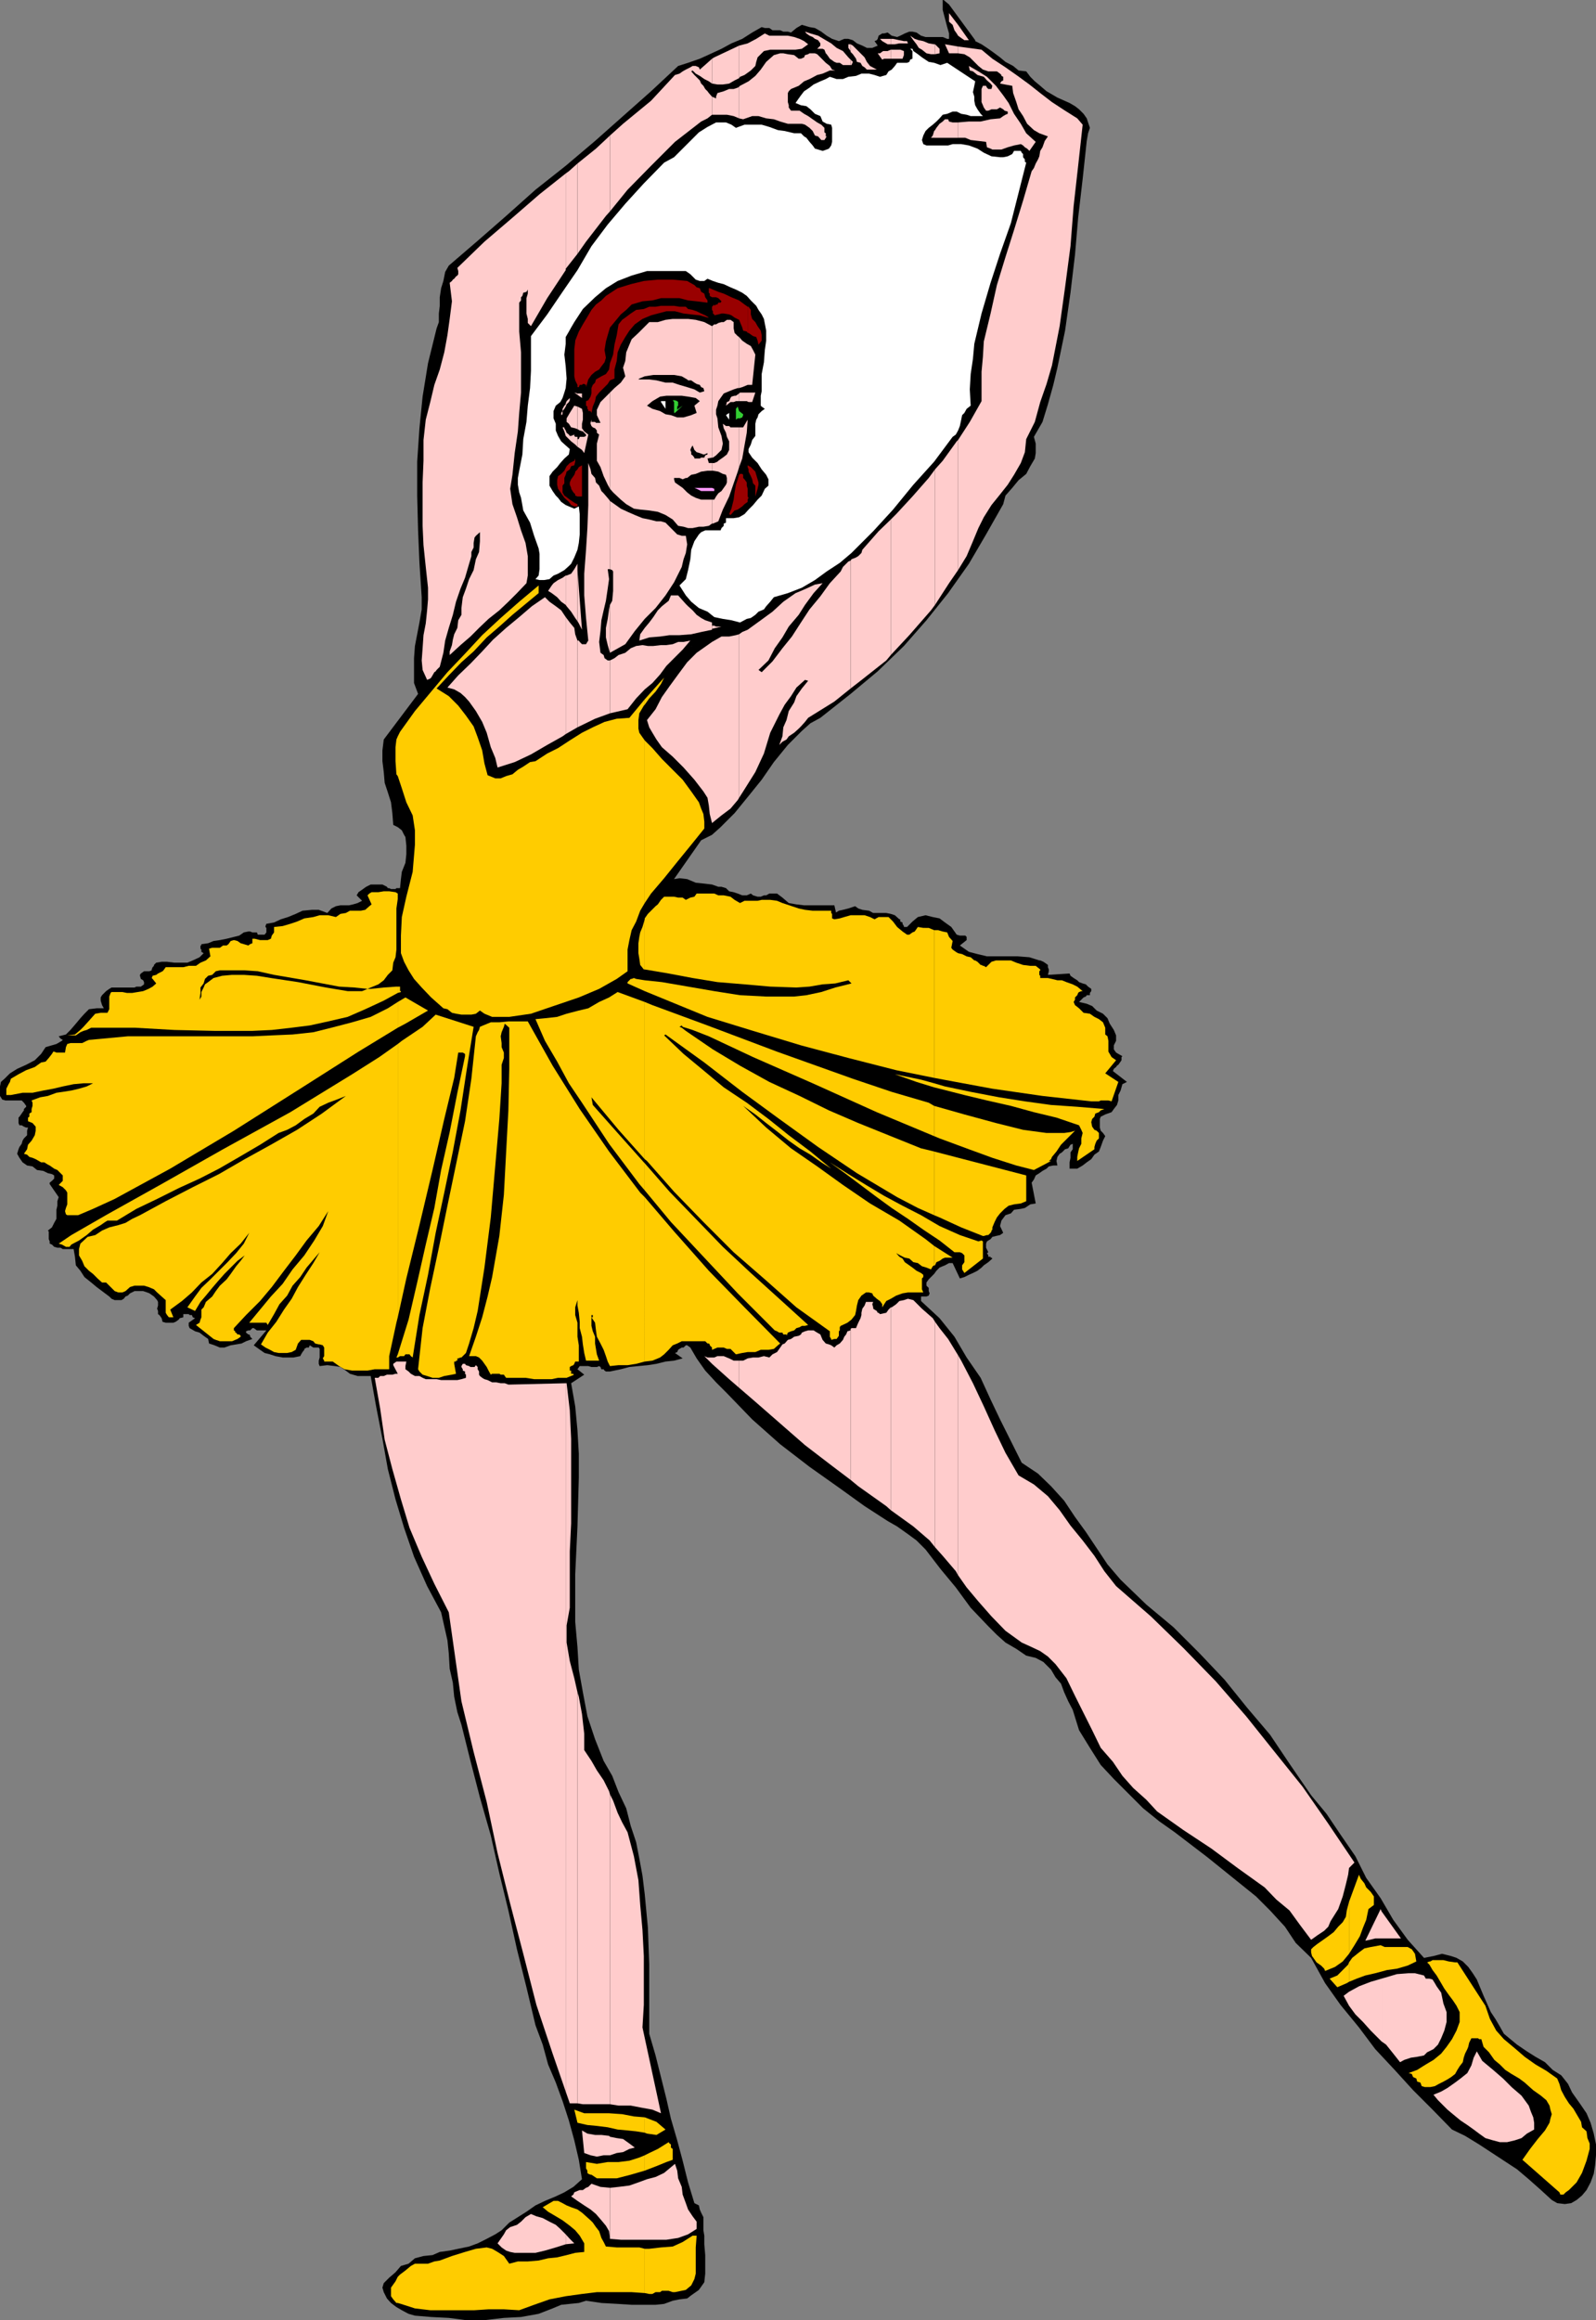
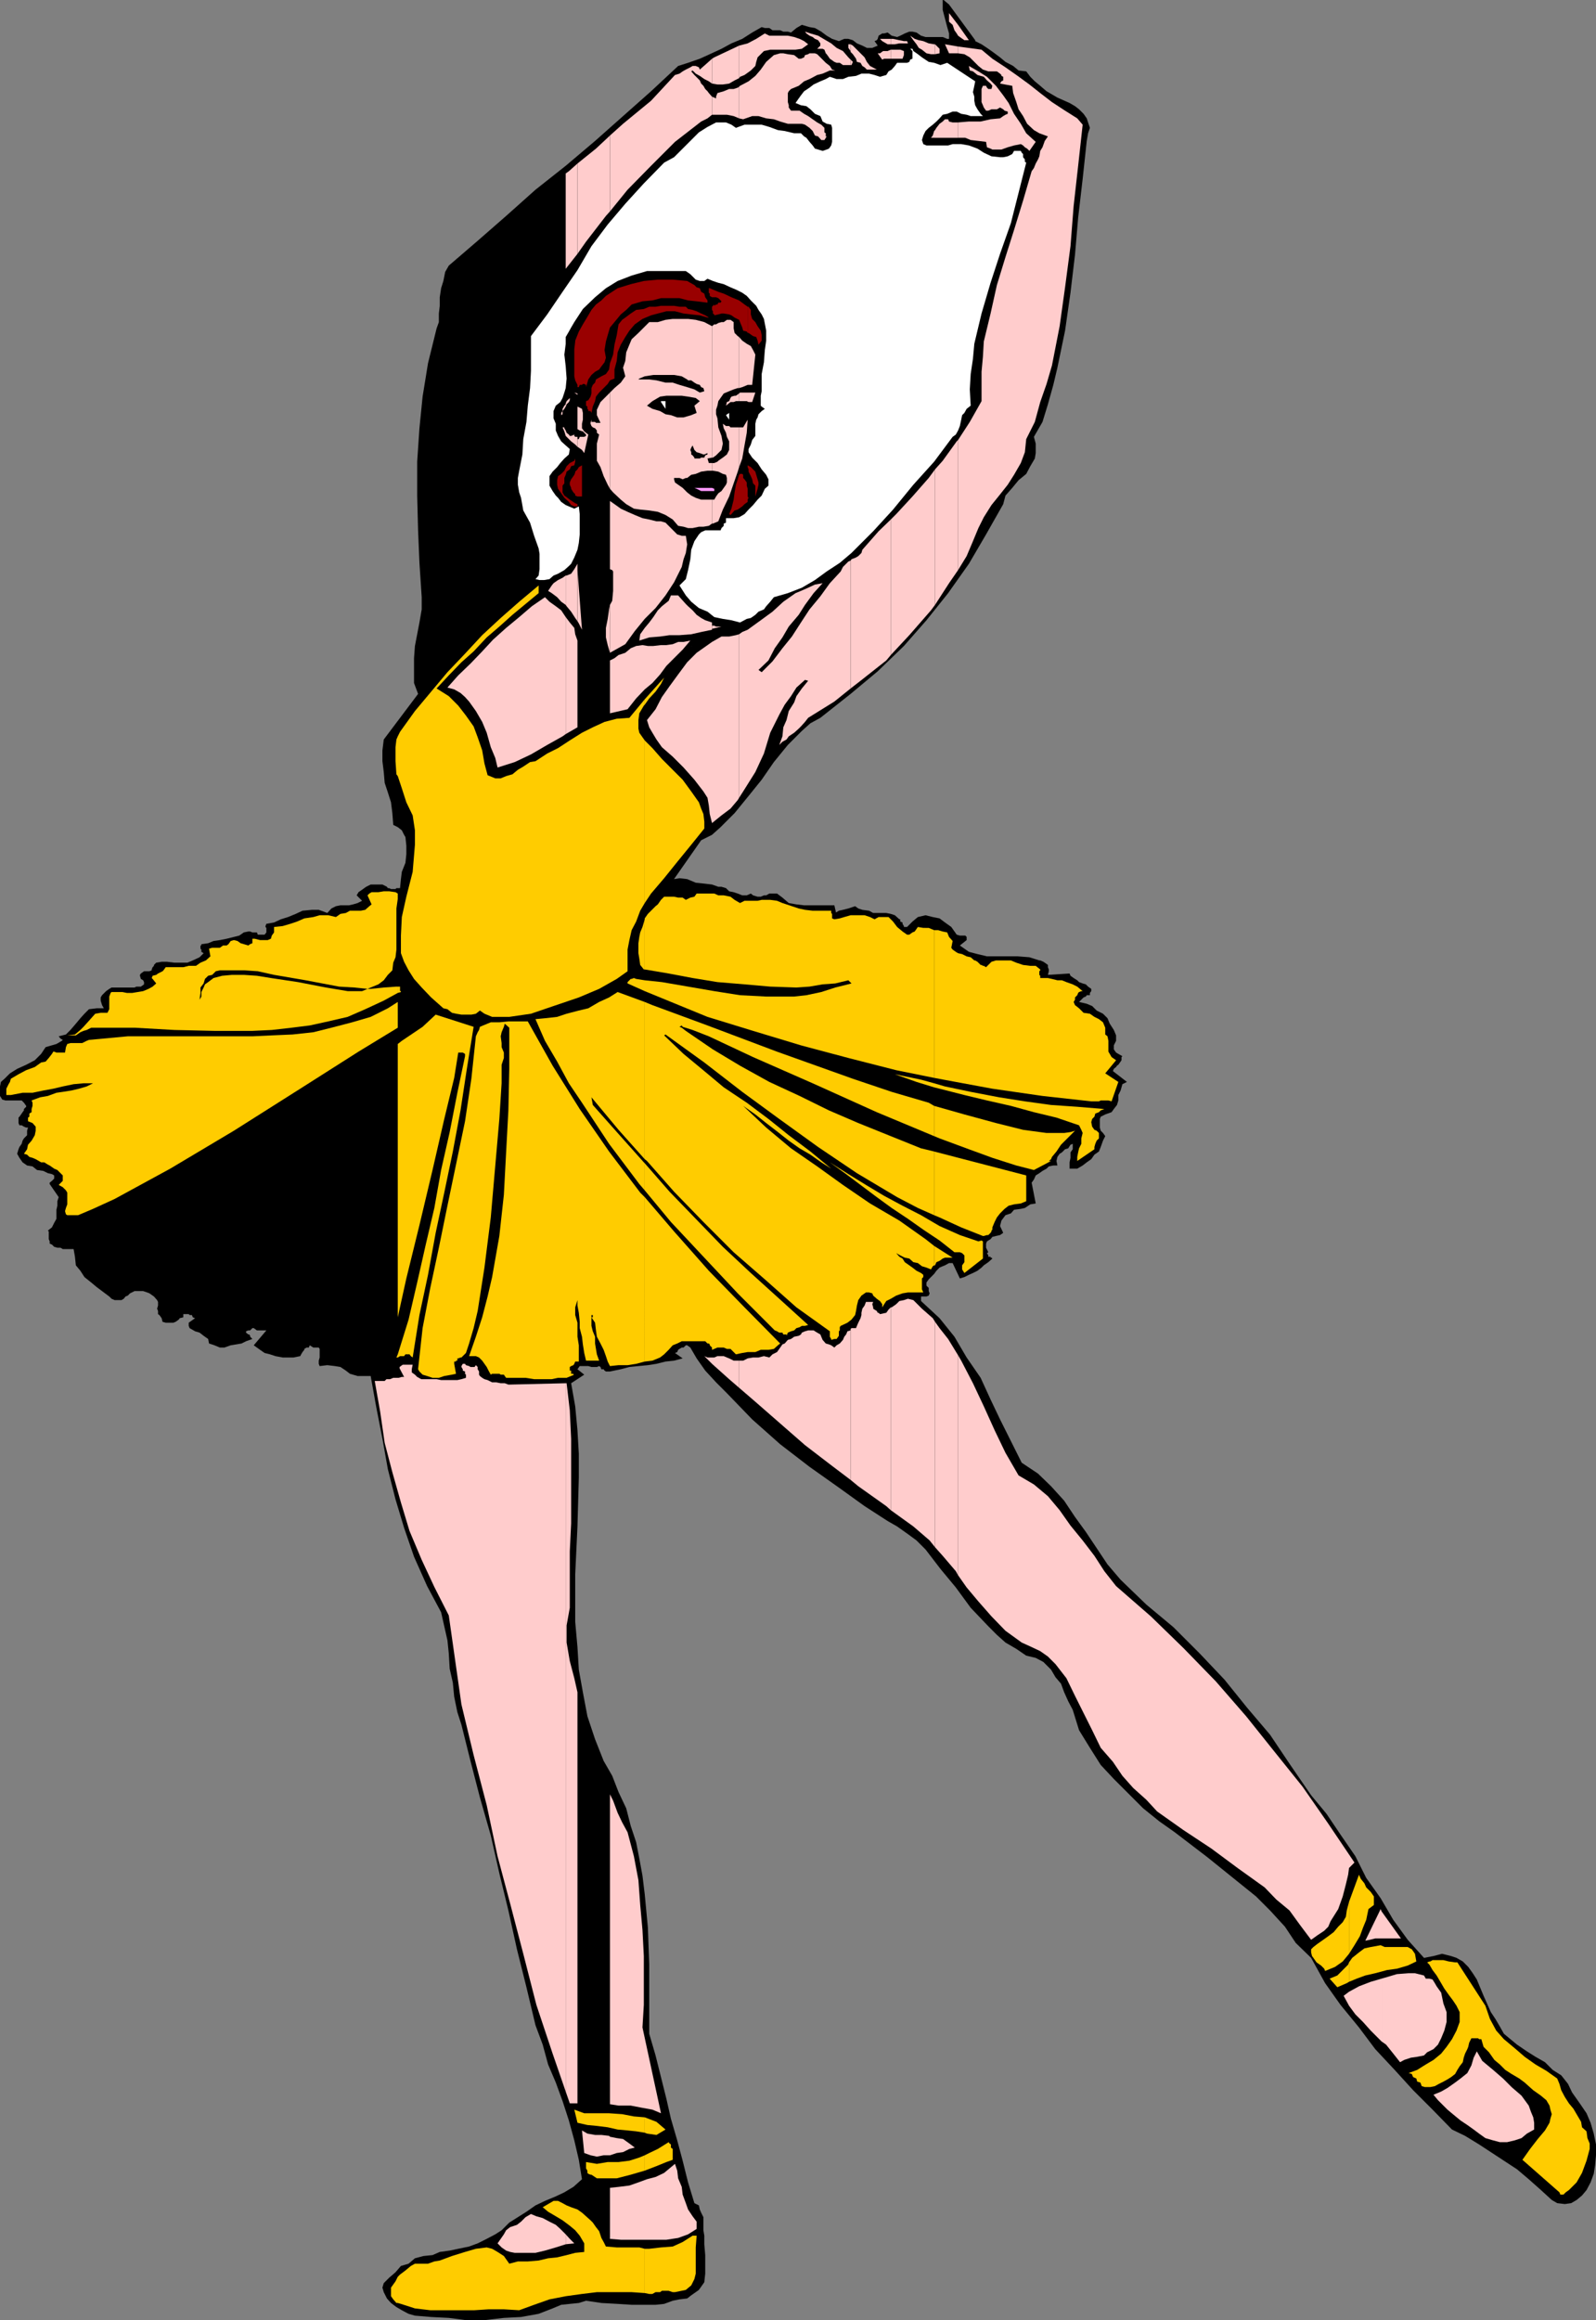
<svg xmlns="http://www.w3.org/2000/svg" width="353.5" height="513.602">
  <rect width="100%" height="100%" fill="#808080" stroke="none" />
  <path d="m227.3 15.8.903 1.2 1 1 1.2 1 1.398 1.2 2.402 1.402 2.7 1.199 1.199.699.898.7 1 1 .703 1 .297.902.402 1.199L241 29.5l-.297 1.7-.902 8.402-1 8.597-.7 8.203-1 8.399-1.199 8.398-1.699 8.203-.902 3.797-1.2 4.301-1.199 3.902L229 96.7l.402 1.5v2.102l-.199 1.199-1 1.7-.902 1.702-1.7 1.399-1.398 1.699-1.5 1.7-.5 1.902-3.8 6.699-3.801 6.5-4.602 6.5-4.797 6-5 5.699-5.8 5.602-6 5-6.7 5.3-2.203 1.2-1.898 1.699-3.102 3.101-3.098 3.797-2.699 3.903-2.902 3.597-3.098 3.801-1.703 1.7-1.398 1.402-1.899 1.699-2.402 1.199-7.2 10.3.2-.698v-.7l.699-.3h.3l1.2-.2 1.703.2 1.899.8 1.898.2 1.703.199 1.399.5h.699l1 .3.699.7 1 .199.902.3 1 .4h1l.899-.4.5.4 1 .3h.699l.703-.3h.5l.7-.4h1.699l1.199.9 1.402 1.202 1.7.297 1.699.203h6.699l.5 2.2-.5-.301.199-.2.8-.5.903-.199 1.2-.3 1.5-.5.699.5.898.3 1.5.2.902.5h2.899l1 .199.902.3 1 .899h.2v.5l.5.2v.3l.3.5v.2h.7l1.199-1.2 1.199-1 1.699-.398 1.602.398 1.5.3 1.199.9 1.402 1 1.2 1.702.699.2h1.199l.3.3v.7l-1.5 1.199 2 1.398 1.899.5 2.102.5h6.8l2.598.203 2.203.7h.2l.699.3.3.2.7.5v.5l.199.5V215l-.2.8 4.801-.3.2.5.699.5.8.5.399.402.8.297.7.203.5.5.703.5v.5l-.3.399v.5h-.7l-.203.3-.5.2-1 1 1.703.398 1.2.5 1 1 1.398.703 1 1 .5 1.2.902 1.398.5 1.2v1.202l-.5 1v.899l.5.699.5.3.899.5-.2.2v.7l-.199.3-.5.7-.3.202-.2.297-.5.403-.203.5 3.102 2.398-1 .5-.399 1.402-.5 1v1.2l-.3 1-.7.898-.5.7-1.402.5-1 .5-.2.5v1.902l.2.699.5.5.5.699-.5 1-.5 1.402-.399 1-1 .7-.699 1-1 .699-.902.699-1.2.7h-1.699v-1.4l.2-1v-1.198l.5-.7V253.2l-.5.203-.5.797-.7.203-.699.7-.5.3-.5.7L234 257l.203 1h-.902l-1 .2-.5.5-.899.5-.699.5-.8.5-.403.902-.5.699.902 4.601-1.199.2-1.203.8-.898.2-1.5.199-.7.8-1.199.399-.902 1.2-.301 1.202.703 1.5-.703.5-.898.2-.801.199-.399.5-.8.5-.2.5v.898l.5 1-.3.203.3.5v.297h.5v.203h.2l.199.2-.899.8-1 .7-.5.5-.902.699-1 .5-.898.398-1 .5-1 .301-1.602-3.398h-.797l-.902.5-.5.199-.7.3-.699.7-.5.699-1.199 1.2-.5.702v.7l.5.5v.699l.2.5-.2.5-.5.199H204v1l4.102 3.8 3.3 4.102 2.7 4.598 3.101 4.5 2.2 4.8 2.097 4.4 2.402 4.8 2.399 4.8 3.601 2.4 2.899 2.8 2.902 3.2 2.399 3.6 2.398 3.302 2.402 3.597 2.399 3.602 2.902 3.398 5.7 5.5 6 5 5.8 5.801 5.5 5.8 5 6.2 5.098 6 4.5 6.7 4.601 6.702 3.399 4.098 3.101 4.602 3.301 4.8 2.399 4.797 3.199 4.5 2.8 4.801 3.2 4.402 3.601 4L317.5 433l1.902-.5 2 .5 1.2.402 1.398.797 1.203 1.203 1 1.399.899 1.398 1.5 3.602 1.601 3.601 1 1.5 1 1.7.899 1.597 1.199 1 1.699 1.403 2.203 1.5 1.899 1.199 2.101 1.199 1.7 1.7 1.898 1.202 1.5 1.899.902 1.898 1.7 2.403 1.5 2.199.898 2.101.699 2.399.5 2.398v2.403l-.2 2.199-.3 1.898-.7 1.903-.898 1.699-1 1.199-1.199 1-1.203.7-1.398.202-1.7-.203-1.199-.699-2.402-2.2-2.7-2.398L336 480.2l-5.797-3.797-2.601-1.703-3.102-1.898-2.898-1.399L317.3 467l-4.3-4.3-4.098-4.5-4.3-4.598L301 448.8l-4.098-5-3.402-4.8-3.098-5.598-3.402-3.3-2.398-3.602-3.301-3.598-3.098-3.101-3.601-2.899-7.2-5.8-7.199-5.5-3.402-2.403-3.598-2.898-6.5-6.5-2.902-3.102-2.399-3.797L239 383l-1.398-4.5-1-1.898-.899-2-.703-1.903-1.2-1.398-1-1.7-1.698-1.699-1.7-.902-2.101-.5-2.2-1.5-2.398-1.398-1.902-1.7-1.899-1.902-3.902-4.098-3.297-4.5-3.402-4.101L205 343l-2-2-1.898-1.398-2.399-1.7-2.101-1.203-5.102-3.297-5.7-4.101-6.5-4.602-6.5-5-6.198-5.5-5.602-5.797-2.398-2.402-2.399-2.598-1.902-2.703-1.399-2.398-.699-.5h-.3l-.5.5H151l-.5.3-.297.2-.203.5-.5.199 1.703 1.2-1.902.5-1.899.202-2 .5-1.902.297-2.098.203-2 .2-1.902.5-2.398.5h-.899l-.3-.2-.2-.3h-.5l-.203-.5-.297-.2-.5.2H131l-.7-.2h-1.898l-.5.7 1.5 1.199-2.902 1.898.902 5.102.5 5.3.301 5.2v5.3l-.3 10.801-.5 10.598V359l.5 5.602.3 5 .899 5 1 5.3L131.8 385l1.902 4.8 1.899 3.302 1.398 3.597 1.703 3.602 1 3.898 1.2 3.602.699 3.601.699 3.797.5 4.102.699 7.398.3 8.203V450.2l1.403 4.801 2.399 9.602 1 4.398 1.398 4.8 1.203 4.5 1.2 4.802 1.398 4.597 1 .5.199.903.3.699.5 1v2.898l.2 1.203v1.899l.203 2.398v4.102l-.203 1.898-1.2 1.703-.698.5-1 .7-.899.699-1.703.199-1.5.3-1.898.7-1.899.2h-5.3l-3.102-.2-3.598-.2-3.402-.5-1.598.5-2 .2-1.902.2-1.899.8-3.101 1.2-3.899.702-3.8.2-4.301.5h-4.098l-3.8-.5-3.903-.2-3.598-.3-1.402-.403-1.5-.797-1.2-.703-1.198-.898-.899-1-.703-1.399-.297-1 .297-1 1.203-1.203 1.4-1.2 1.199-1.398 1.699-.5 1.402-1.2 1.899-.5 2-.203 1.601-.699 2.2-.3 1.898-.4 2.402-.5 1.899-.698 2-1 1.902-1 1.399-.903L112.8 492l1.902-1.2 1.899-1.198 2-1.403 2.101-1 2.399-1 1.898-.898 2-1.2 1.902-1.699-.699-4.3-1-4.301-1.203-4.399-1.398-4.3-1.5-4.102-1.7-4-1.199-4.398-1.601-4.301-2-8.399-2.102-8.402-1.898-8.598-2-8.203-1.899-8.398-2.402-8.399-2.098-8.101-2-8L101.3 379l-.7-3.398-.3-3.102-.7-3.098-.199-3.402-.3-2.898-.7-3.102-.699-3.098-3.101-5.8-2.899-6.5-2.203-6.403-1.898-6.297-1.7-6.703-1.199-6.699-1.402-7.2-1.2-6.698h-2.898l-1.703-.5-.898-.7-1.2-.8-1.199-.2-1.703-.203-1.7.203-.198-.5v-.703l.199-.699v-1.898l-.2-.301h-1.199l-.8-.5-.2.5h-.5l-.5.3v.2l-.402.5-.297.5-.203.398-1.5.301h-2.398L61 300.2l-1.2-.4-1.198-.3-1-.7-1.399-1L59 294.5h-2.098l-.699-.5h-.3l-.5.5H55l-.5.2v.3l.5.402h.203l.2.297v.203l.5.5-1.403.5-1 .5-2.398.399-1.399.5h-1l-1.203-.5-1.2-.399-.198-1-1-.703-.899-.699-1-.3L42 294l-.2-.5v-.7l1.403-1-.5-.198-.203-.5H42l-.2-.2h-1.198v.7l-.801.199-.2.3-.699.5-.5.2h-1.699l-.703-.2-.2-.8-.5-.7-.3-.199v-.703l-.2-.5.2-.699v-.8l-.2-.4-.698-.8-1-.7-.5-.198-.899-.301h-1.902l-1 .5-.5.5-.5.199-.399.5-.5.3h-1.5l-.699-.3-.5-.5-1.203-.898-1.598-1.2-1.199-1-1.5-1.203-.902-1.398-1-1.2-.2-1.902-.3-1.699h-2.399l-.5-.3h-.699L12 276l-.5-.5-.5-.2v-.5l-.2-.5v-1.698l-.198-.2.898-.703.5-1 .5-.898v-2l.203-.899v-1L13 265l-2-2.898v-.301l.5-.399.5-.5v-.703l-.5-.297-.898-.203-1-.5L8.203 259l-1-.8L6 258l-1-.7-.7-1-.5-.898.302-1 .199-.5.5-.703L5 252.5l.3-.5.7-.7v-1l.203-.698h-.402l-.5-.2-.5-.3h-.5l-.2-.5v-1.2l.2-.203.5-.699.199-.3.3-.4v-.3l.5-.5v-.2l-.5-.698-.5-.5H1.204l-.703-.2-.5-.8V240.5l.203-1 .797-.7 1.203-1.198 1.598-1 2-.903 1.902-1 1.399-1.398 1-1.5 2.398-.7 1.203-.699.2-.203-.5-.297-.403-.5h-.297H13l1.602-.402 1-1 1.199-1.398 1-1.2.902-1 1-1 1.7-.203H23l-.398-.699-.301-1v-.7l.3-.5.899-.898.703-.5.5-.3h5.098l.402-.2h1l.7-.5v-.5l-.2-.402-.5-.3L31 216v-.2l.203-.3.7-.5h1.199l.5-.2v-.198l.199-.5.3-.301v-.2l.5-.5 1.2-.199H37l1.602.2H41.5l1.203-.5 1.5-.7.899-.902-.5-.3v-.5l-.2-.2v-.7h.2v-.3l1.5-.2 1.199-.5 1.402-.198 1.5-.301 1.598-.399 1.199-.3 1-.7 1-.203h.402l.5.203h1l.2.5h1.5l.398-.5v-1l-.2-.203V205l.2-.5 1.703-.3 1.5-.7 1.598-.5 1.699-.7 1.5-.698 2.102-.2h1.5l1.898.7.902-1 1-.5 1-.2h1.899l.902-.203 1-.297 1-.5L79 198.2l.402-.699 1-.7.7-.5 1-.5h2.601l1 .5.2.302h.3l.399.199h1l.199-.2h.8l.2-2L89 193l.8-2 .2-1.898v-1.903l-.2-1.898-.3-.5-.5-1-.898-.7-1-.5-.2-2.601-.3-2.398-.7-2.2-.699-2.101-.203-2.399-.297-2.402v-2.398l.297-2.403 7.602-10.097-.899-2.403v-5.5l.2-2.699.5-2.598.5-2.601.5-2.899V132.2l-.5-7.597-.301-7.2-.2-7.703v-7.5l.5-7.398.7-7 1.199-7.399 1.902-7.703.5-1.398v-1.899l.2-1.703v-1.898l.3-2 .5-1.602.399-2 .8-1.398 6.399-5.5 6.3-5.5 6.5-5.801 6.7-5.3 6.5-5.5L138 25.7l6.203-5.5 6-5.598 2.2-.7L155 13l2.203-1 2.598-1.2L162 9.603l2.402-1 2.2-1.403 2.101-1.2.7.2h1l.699.5h1.699l.699.3h1l.703.2 1.2-1 1.199-.7 1.699.5 1.199.2 1.402.8 1.2.902 1.199.7 1.5.5 1.199-.5h.902l1 .3.899.7 1.199.5 1 .5h1.203l1.2-.5-.2-.301-.5-.7.5-.199.2-.3.199-.7.8-.5h.399l.8-.203.899.703 1.203.297.7-.297 1-.5 1-.402h.699l.898.2 1 .702 1 .297h3.8l1 .403h.403v-1.2L209.801 6l-.5-1.898-.5-1.903V0H209l1.203 1L216 8.902v.2l1.402.699 1.5 1 1.399 1 1.199.898 1.203 1 1.7.903 1.199 1 1.699.199" />
  <path fill="#fff" d="M209.8 13.902 216 18l-.2 1-.3 1.402.3 1v.899l.2 1 .5.898.703 1 .5.5H215l-.898-.297-1.2-.203-1-.5H211l-1.2.5-1 .203-.698.797-.7.703-.8.7-.899.699L205 29l-.5 1-.297 1 .297.902.703.297H210l1-.297h1.902l1.7.297 1.898.703 1.402.899 1.7.8 1.898.2h.703l1-.2 1-.5.399-.699h1.5l.199.399.3.3v.7l.399.5v.5l.3.199-1.698 6.7-1.7 6.702L221.5 56.2l-2.098 6.403-2 6.8-1.601 6.7-.301 3.3-.5 3.399-.2 3.398.2 3.602-.898.699-.5.902-.5.5-.2 1-.3 1.399-.399 1-.5.898-.703.5-4.098 5.5-4.601 5.102-4.5 5.5-4.399 4.8-2.601 2.598-2.2 2.203-2.601 2.2-2.898 1.898-2.602 1.902-2.898 1.7-3.102 1.199-3.098.898-.8 1-.899 1-.5.703-1.203.5-.7.7-1 .699-.898.199-1.5.8-1.902-.5-1.898-.3-1.899-.398-1.5-1.2-1.902-.8-1.7-1.403-1.199-1.398-1.402-2.2 1.402-1.402.5-2 .5-2.398.2-2.102.699-1.898 1-1.5.5-.5.902-.399h3.399l.199-.5.5-.5v-.5l.5-.203v-1h1.699l1.203-.199 1.2-.7.898-1 1-1 1-1.198.902-.903.7-1.5.8-.699v-1.398l-.5-1-1-1.2-.902-1.402-1.2-1.2-.8-1.198v-.7l.5-1 .3-1 .7-.902v-2.7l.199-.898.3-.5.2-.703.703-.699.7-.5-.7-.5-.203-.2v-2.198l.203-1V82.8l.5-2.602.2-2.699.3-2.098V73.2l-.5-2.597-.5-1-.703-1-.5-.903-1.2-1.199-.898-1-1-.7-1.402-.698-1.2-.5-1.5-.7-1.198-.3-1.2-.403-1.199-.5-.703.5h-1l-.898-.297-.7-.703-.5-.5-1-.699h-8.601l-3.399 1-3.101 1.2-2.598 1.6-2.402 2-2.7 2.602-1.898 2.899-.703 1.199-.5.902-.7 1.2v1.5L125 78.5l.3 2.602.2 2.699-.2 2.101-.3 1-.398 1.2-.5.898-1 .8-.5 1.2v1.602l.5 1.199v1.5l.5 1.199.699 1.2 1 .902.902.8-.203 1.2-1 .898-.898 1-.7.902-1 1-.699 1v2.098l.7 1.2.699 1 .5.5.699.902 1 .699.699.3 1.203.5 1-.5.2 1.7v4.5l-.2 1.898-.3 1.5-.7 1.703-.703 1.399-.5.5-1 .898-1.398.801-1 .402-.899.797-1.203.203h-1l-.898-.203.699-.797.199-1.402v-3.398l-.2-1.2-1-2.8-.898-2.903-1.5-2.699-.5-2.8L115 109l-.297-1.7v-1.5l.297-1.6.703-3.598.2-3.403.699-3.797.3-3.601.5-3.899.2-3.8v-7.7l3.601-4.8 3.399-5 3.3-4.801L131 54.5l3.602-4.8 3.898-4.598 4.102-4.5 4.5-4.602 2.199-1.2 5.5-5.5 1.902-1.198 1.899-1h2.199l1.199.5 1 .699 1.902-.7h3.801l1.7.5 1.898.7 1.5.199 2.101.5h1.5l.7.7.5.3.699.902.699.797.5.703.703.2 1 .3.899-.3.5-.2.5-.703.199-.797v-3.101l-.2-.7-1-.199-.898-.5-.5-1.203-1.203-.5-1-1-.898-.699-1.2-.2-1.199-.5.7-1 .5-.698.699-.903 1.199-.797.902-.703 1.5-.699 1.2-.5.898-.5 1.5.5h1.402l1.2-.5 1.699-.2 1.199-.5h1.699l1.203.302 1.2.398 1.398-.398.5-.801.699-.399.703-.8.5-.7h2.2l.5-.203.199-.5.5-.199v-1.7l-.5-.5h.5l.199.5 1 .7.902.7 1.5 1 1.2.202 1.398.5 1.5-.5" />
  <path fill="#fcc" d="m327.602 472.3-1.2-.898-1.402-1-1.5-1-1.7-1.402-1.198-1-1.2-1.2-.902-.898-1-1.203 1.703-.699 1.399-.8 1.699-1.2 1.199-.898 1.5-1.2.902-1.703.5-1.699.7-1.398 1.199 2.097 2.402 2 2.2 1.903L334.8 462l2.199 1.902 1.602 2.2.5 1.398.5 1.2.199 1.202v1.5l-1.598.899-1.203 1-1.5.5-1.7.398h-1.597l-1.5-.398-1.703-.5-1.398-1M125.3 496.8l1.903-.198-1-1-.902-1v2.199" />
  <path fill="#fcc" d="m125.3 494.602-1.198-1.2-1-.902-1.399-.7-1.5-.8-1.402-.398-1.2-.5-1.199.699-1 1-.902.699-1.5.5-.898.7-.5.902-1.399 2 .899.898 1 .7.898.3 1 .2h4.602l2.101-.5 2.399-.7 2.199-.7v-2.198M125.3 463l.903 2.602h1.7v-91l-.7-3.102-1-3.8-.703-4.098V359.8l.703-3.899v-12.5l.297-6.203V318.5l-.297-6.3-.703-6h-.2V463" />
-   <path fill="#fcc" d="m125.3 306.2-12.5.3h.2-.398l-.801-.3h-.899l-1-.2H109l-1-.5-.7-.2-.5-.3-.5-.398-.198-.301v-.7l-.301-.5v-.5l-.399-.402-.3.403h-.899l-.3-.2-.7-.203-.203-.297h-.5l-.297.5v.2l.297.5v.3l.5.2v.5l.203.199V305l-1 .3-.902.2h-3.598l-1-.2h-2.402l-.7-.3-.699-.398h-1l-.902-.5-.5-.5-.7-.5v-.7l.2-1h-2.2l-.698.5v.297l1 1.903h-.5l-.7.199h-1.199l-.703.3h-.797l-.402.399H83l1.203 6.8 1 6.9 1.7 6.5 1.898 6.702 1.902 6.297 2.7 6.403 2.8 6 3.2 6.3 2.8 19.7 2.7 11.199 2.898 11.101 2.402 11.297L113 421.402l2.902 11.098 2.899 11.3 3.601 10.802 2.899 8.398V306.2m-.001-143.7 2.602-1.5v-19.2l-.5-1.398-.199-1.402-1-1.2-.902-1.198V162.5" />
+   <path fill="#fcc" d="m125.3 306.2-12.5.3h.2-.398l-.801-.3h-.899l-1-.2H109l-1-.5-.7-.2-.5-.3-.5-.398-.198-.301v-.7l-.301-.5v-.5l-.399-.402-.3.403h-.899l-.3-.2-.7-.203-.203-.297h-.5l-.297.5v.2l.297.5v.3l.5.2v.5l.203.199V305l-1 .3-.902.2h-3.598l-1-.2h-2.402h-1l-.902-.5-.5-.5-.7-.5v-.7l.2-1h-2.2l-.698.5v.297l1 1.903h-.5l-.7.199h-1.199l-.703.3h-.797l-.402.399H83l1.203 6.8 1 6.9 1.7 6.5 1.898 6.702 1.902 6.297 2.7 6.403 2.8 6 3.2 6.3 2.8 19.7 2.7 11.199 2.898 11.101 2.402 11.297L113 421.402l2.902 11.098 2.899 11.3 3.601 10.802 2.899 8.398V306.2m-.001-143.7 2.602-1.5v-19.2l-.5-1.398-.199-1.402-1-1.2-.902-1.198V162.5" />
  <path fill="#fcc" d="m125.3 136.602-1-1.5-1.198-.903-1.399-1-1-1-2.902 2-2.801 2.403-2.898 2.398-2.899 2.602-2.402 2.597-2.598 2.703-2.703 2.598-2.398 2.7 1.5.402 1.398.8 1 .899.902 1 1.5 2.101 1.399 2.399 1 2.398.902 3.203 1 2.399.5 2.101L114 168.7l3.602-1.699 3.601-2.098 3.399-1.902.699-.5v-25.898m-.001-2.701.2.297 1 1.203.902 1.399.5.699v-12.7l-.699 1.2-.703 1-1 .402h-.2v6.5" />
  <path fill="#fcc" d="m125.3 127.402-.698.5-1 .5-1 .7-.399.5-.8 1.199.8.5 1.2.898.898 1 1 .703v-6.5M125.3 96.5l1.2 1.2.902.702.5.5V96.7h-.5l-.199-.199v-.3l-.703.3h-.297l-.203-.3-.5-.4-.2-.5v1.2m0-1.201-.3-.5v-.198h-.398l.398.898.3 1v-1.2m0-5.3.2-.5.5-.5.203-.398v-.5l-.703.699-.2.5V90m0-.7v.2l-.3.3-.398.7v.5l.398-.5.3-.5v-.7m0-29.8 2.602-3.3v-20L126 37.901l-.7.5V59.5" />
-   <path fill="#fcc" d="M125.3 38.402 119.5 43l-6 5.2-6.2 5.3-6 5.8.2.7v.7l-.2.3-.3.2-.398.5-.301.202-.2.297-.5.403.5 4.097-.5 3.903-.5 3.597L98.403 78l-1 3.8-1.199 3.4-.902 3.8-1 3.902-.5 4.5V102l-.2 4.8v9.602l.2 4.297.5 4.801.5 4.602v2.597l-.2 2.403-.3 2.898-.5 2.602-.2 2.898-.199 2.7.2 2.1 1 2.2.699-.3.199-.2.3-.5.403-.7.297-.198.203-.301.7-.7.8-3.101.399-2.7.8-2.8.899-2.898.699-2.903 1-2.898 1-2.399.902-3.101.301-1 .2-.7v-.902l.5-1v-1l.199-1.199.3-.398.899-.801v2l-.2 2.398-.699 1.602-.5 2.398-1 2-.699 2.102-.703 1.898-.297 2.403v1.5l-.703 1.199-.2 1.699-.698 1.402-.301 1.2-.2 1.199-.5 1.398V145l2.399-2.2 2.203-1.898 1.899-1.902 2.101-2 2.399-1.898 2-1.903 1.898-1.898 2.102-2.2.3-1.699v-4.3l-.5-2.903-1-2.797-.902-2.902-1-2.898-.5-3.403.5-3.097.5-4.801.703-4.801.297-4.098.402-4.5V78L115 73.402V67l.402-.5v-.7l.301-.3.2-.7.699-.198.3-.5V65l-.3 1v3.402l.3 1.2v.898l.7.7 3.601-6.2 4.098-6.2V38.403m2.601 448.797 1.5 1 1.399.902 1.199 1 1.203 1.398 1 1.2.7 1.202.199 1.5v-11.101l-2.102-.2-2-.699-.7.7-.5.199-.698.5h-.7l-.5.199v2.2m0-2.2-.699.3-.203.5-.5.4 1.402 1V485m0-19.398 1.2.199h6v-68.602l-.2-.699-1.199-2.398-1.5-2.2-1.203-2.101-1.598-2.399v-3.601l-.5-4.399-.699-3.8-.3-1v91M127.902 161l3.899-1.898 3.3-1.2V146.2h-.5l-.699-.5-.199-.699-.703-.5-.297-2.398.297-2.403.203-2.398.5-2.2.5-2.101.399-2.7.3-2.1-.3-2.2h.5v-15.098l-.2-.3-1.199-1.403-.5-.5-.5-1.199-.703-.7-.2-1-.8-.898-.2-1-.5-1.402v9.3l-.198 5.102-.301 4.797-.399 5.301v4.8l.399 5 .5 5-.2.302-.3.5h-.899l-.5-.5-.199-.301h-.3V161" />
  <path fill="#fcc" d="m127.902 137.5.301.5.7 1.402-1-13.203V137.5m-.001-38.598.301.2.7.5.5.699.898-4.102-.899-.699-.5-.7v-1l.2-.898v-1.5l-.2-.902-1-.5v5l.5.3.7.2.699.7v.3l-.399.2h-1l-.199.5h-.3v1.702" />
-   <path fill="#fcc" d="m127.902 90-.699-.2-1 1.602-.703 1.2v.8l.5.399.5.8.902.2.5.199v-5m0-2.598 1 .7v-1h-1v.3" />
  <path fill="#fcc" d="m127.902 87.102-.699-.2.7.5zm0-30.902 1.899-2.7 4.402-5.7.899-1V30L132 32.902l-4.098 3.297v20m7.2 439.203v.2l2.398.199h10.102l2.601-.399 2.2-.8 1.898-1.2v-1.601l-.899-1.2-1-1.5-.5-1.402-.699-1.898-.203-1.7-.797-1.902L150 480.5l-.5-1.5-2.398 2-1.899.902-1.902.5-1.899.7-2 .699-2.402.3-1.898.2v11.101m0-18.3 1.5-.5 1.398-.2 1.402-.703 1.2-.297-1.2-.902-1.402-1-1.398-.2-1.5-.3v4.102m0-4.102-.2-.2-1.699-.198h-1.402l-1.7-.301-1.199-.7.5 5 1.399.5 1.402.301 1.5-.3h1.399V473m0-7.2 1.898.302h2.703l2.598.5 2.199.398 1.902.8-4.101-19 .3-5V433l-.3-5.8-.5-5.5-.399-5.5-1-5.298-1.402-5.3-1.2-2.2-1-2.101-1-2.7-.698-1.402v68.602m0-307.899L139 157l1.902-2.398 1.899-2 1.699-1.403 1.703-1.898 1.399-1.899 1.699-1.703 1.902-1.898 1.7-2-1.5.3h-1.2l-1.203.5-1.398.2h-1.2l-1.699.199H143.5l-1.2-.2-1.398.2-1.199.5-1.203 1-1.5.5-.898.7-1 .5v11.702m0-13.402 3.398-1.898 2.102-2.903L142.8 137l2.402-2.398 2.2-2.801 1.898-2.899 1.7-3.402.402-1.7.5-1.398.301-1.902-.3-1.898H151l-1-.301-1.898-1.899-.7-.703-1-.297h-1l-1.601-.402-1.5-.3-1.7-.7-1.601-.7-1.5-.698-1.398-1-1-.7V126l.5.2.199.3v4.3l-.2 2.2-.5.902V144.5" />
  <path fill="#fcc" d="m135.102 133.902-.2 1-.3 2.098-.399 2v2.102l.399 1.699.5 1.699v-10.598m0-25.702.699.8 1.699 1.602 1.203 1 1.7 1 1.398.199 2 .199 1.902.3 1.7.7 1.597 1 1.203 1.402 1.2.2 1 .3h1l1.398-.3h1l1.199-.2.703-.5V102.5H157l-.297-1 1-.2V72.2L156 71.3l-1.898-.5-1.7-.198H149l-1.598.199-1.699.5h-1.902l-2.399 2.398-1.5 1.403-.5 1.199-.699 1.699-.203 1.902-.5 1.5.5 1.899-1 1.398-1.398 1.203-1 1V108.2" />
  <path fill="#fcc" d="m135.102 86.902-1.2 1.2L133 89l-.797 1.7v1.202l.797 1.7h-1l-.2-.2h-.8v-.5l-.2.7v.199l.2.5.3.3.5.2.403.5v.5l.5.398-.5 2V102l.797 1.402.703 2 .899 1.899.5.898V86.902m0-40.102L139 42l5.203-5.3 5.297-5.298 5.8-4.5 1.403-.703 1-.797v-4l-.703-.8-.297-.403-.5-.5-.402-.699-.5-.5-.301-.7-1.2-1.198-.698-.801.3-.2.7.7.898.5 1 .699 1 .5.703.5V13l-1 .902-1.703 1.5-.2-.5-.698-.3h-.7l-.5.3-1 .5-.699.399-.703.5-1 .3-5.297 5.7L138 27.402 135.102 30v16.8m22.601 255.102 3.797 3.399 2.203 1.898v-6H162.5l-1-.5-.5-.199-.7-.3h-1.398l-.699.3h-.5v1.402m0-1.402h-1l-.703-.3 1.703 1.702V300.5m0-118.3 2.098-1.7 2-1.5 1.601-1.898.301-.5v-36.2l-.703.2-1.5.3h-1.7l-2.097 1.2v40.097m0-40.097-.703.5-2.7 1.898-2.097 2.102-2 2.699-1.902 2.601-1.7 2.399-1.398 2.699-1.902 2.402.5 1.598.699 1.2.902 1.5 1.2 1.702L149 167.5l2.402 2.402 2.399 2.7 2 2.597.902 1.403.297 1.699.203 1.898.5 2v-40.097m0-2.902 2.098-.5h-1.2l-.398-.2h-.5v.7" />
  <path fill="#fcc" d="M157.703 138.5v-.7l-1.5-.5-.902-.5-1-.698-.899-1-1-.903-.5-.5-.902-1-.797-.898h-1.601l-.5 1.199-1.5 1.2-.899.902-1 1.5-.902 1.199-1 1.199-1 1.402-.2 1.399 2.2-.7 2.402-.199 2.098-.3h2.199l2.602-.2 2.199-.5 2.402-.5v-.902m0-22.598h.2l1.199-.5 1-2.601 1.398-2.899 1-2.902.902-2.598.301-1v-8.8h-1.902l-.301-.301h-.7l-.698-.5.199 1 .5 1 .199.898.5 1v1.903l-.5 1-.898.699-.301.199-.7.5-.199.2-.699.3h-.5v13.402" />
  <path fill="#fcc" d="M157.703 101.3h.2l.699-.5 1.199-1.198.3-1.403-.3-1.699-.7-1.898-.199-2-.3-.903v-1l.3-.898.2-1 .699-1 .5-.7 1.199-.5 1-.402.902-.297h.301v-11.3l-.3-.2-.7-.703-.203-1v-1.398l-.7-.5h-.8l-.7.5h-.5l-.698.199-.5.3h-.399l-.5.4v29.1m0-75.898H161l1.5.297 1.203.5v-7l-.3.203-.903.297h-1l-1.2.5-.698.203-.7.2-.3.8v.399l-.399-.2-.5-.199v4m0-6.902 1.2.2h1.199l1.398-.2 1.203-.7 1-.5v-7.198l-1.902.898-1.7.8-1.898.9-.5.3v5.5m6 288.7 3.598 3.1 11 9.602 6 4.598 4.101 3.102v-33.403.301l-.699.2-.3.702-.403.5-.297.7-.703.8-.7.399-.5.5-.698-.5-.5-.2-.7-.199-.699-.8-.3-.7-.2-.5L181 295l-.797-.5H179l-.7.2-.698.3-.2.402-.5.297-1 .203-.699.5-.703.2-.7.8-.5.2-.698 1-.5.699-1 .5-.7.699-1.199-.3-1.203.3h-1.2l-1.198.2-1 .5h-.899v6m0-130.598.899-1.403 2.699-4.297 1.902-4.101 1.399-4.602 2-4L173.8 156l1.402-1.898 1.2-1.903 1.898-1.699.699.2-1.398 1.702-1.2 1.7-.5 1.398-1.199 1.902-.5 2L173.5 161l-.2 2-.698 1.902.699-.703.902-.5.5-.699 1.2-.8 1-.9.5-.5.898-1 .699-.898 5.8-3.601 3.602-2.899v-28.3l-.5.199-1.199 1.199-.5 1-2.402 2.602-2.098 2.898-2.402 2.902-1.899 2.899-2 3.101-2.101 2.598-2.2 2.902-2.398 2.399-.703-.5 2.203-2.102 1.399-2.699 1.699-2.398 1.402-2.403 2.2-2.597 1.398-2.2 1.902-2.601 2-2.2-1.703.301-1.5.7-1.598.699-1.199.5-2.703 1.898-2.398 2.203-2.602 1.899-2.898 2.101-1.2.5-.699.5v36.2m0-73.2.7-1.902.5-2.898.5-2.801.199-2.899-1 1.7h-.899v8.8m0-14.602h1.7l.398.2h.8l.7-2.098h-3.399l-.199.2V88.8" />
  <path fill="#fcc" d="m163.703 87.102-.703.5h-.297L162 87.8l-.2.3-.3.7-.5.199-.2.8 1-.8h.7l.5-.2h.703v-1.698m0-1.199.7-.203 1.199-.5h1l.699-6.699-.5-1-.5-.898-.899-.5-1-.7-.699-.8v11.3m0-59.702.899.202 2-.703H168l1.703.5 1.7.203 1.398.5 1.699.5h3.102l.699.2 1 .699L180 29l.5 1 .703.2.7.8h.699l.5-.8h-.2v-.7l-.3-.2v-1l-.7-.698-.902-.5-1-.7-1-.703-.898-.5-1-.699h-1.899l-.5-.7v-.5l-.203-.698v-2l.203-.403.5-.5 1.7-.699 1.199-1 1.199-.5 1.699-.898 1.203-.301 1.598-.7H185l-.7-.199-.5-.8-.898-.7-.699-.703-.5-.5L181 12l-.5-.2h-1.2l-.3.2-.7.2-.198.5-.7.3h-.5l-1-.8-1.402-.2-1-.2h-.7l-1.398.4-1.699 1.5-1.203 1.702-1.2 1.399L165.8 18l-1.898 1-.199.2v7" />
  <path fill="#fcc" d="m163.703 17.3.2-.3 1-.398 1.398-1 1-1 .199-.903.3-1 .7-.699.703-.7 1.399-.3h5.601l1.399-.2 1.398-1-.898-.698-1-.5-1.2-.403-1.402-.297h-4.098l-1-.5-1.902 1.2-1.898 1-1.899.5V17.3m24.699 310.302 1.7 1.398 6.199 4.402 1 .899v-44.899l-.5.5-.5.7-1.399.3-.3-.3h-.2l-.199-.403-.5-.297-.3-.203v-.297l-.2-.703.2-.5H191.8l-.301.801-.5.7-.2.902v.5l-.198.699-.5 1-.301.699-.2.5h-1l-.199.2v33.402m.001-175.2 2.2-1.703 5.699-4.5 1-1.199v-30l-2.7 2.602-3.601 4.097-.2.703-.698.7-.5.3-1 .399-.2.3v28.301m0-138h.2l.3-.703-.5-.5v1.203" />
  <path fill="#fcc" d="m188.402 13.2-.5-.5-1.199-1.4-1.402-.698-1.2-1-1.199-.7-1.699-1-1.703-.5L178.3 7l.302.402.699.5.699.297.5.403.703.3.5.7v.5L181 10.8h1.203l.399.199.3.8.2.2.5.7.199.3.3.2.7.5.5.202H186l.703.5h1.7V13.2m-.001-1.7.5.5.7 1 .199.7.8.202.399.7.5.3.5.5h2.902-.699l-1.5-.8-.703-.903-.5-1-2.598-2.597-.5-.301V11.5" />
  <path fill="#fcc" d="M188.402 9.8h-.5v.802l.5.699v.199-1.7m8.898 324.5 5 3.602 3.602 3.098 1.2 1.5v-49.898l-.5-.801-2.399-2.102-1.902-1.898-1.2-.301-.898.3-1 .2-.703.7-1 .702h-.2v44.899m0-189.301 4.102-4.398 4.801-5.5.899-1.2v-30l-1.399 1.899-3.601 4.101-3.602 3.899-1.2 1.199v30m0-132h2.602l.301-.8v-.9l-.8-.3H197.3v2" />
  <path fill="#fcc" d="m197.3 11-.698.3h-1l-.7.5h-.5l1 1.4.399-.2h1.5v-2m-.001-1.2h.903l1-.198h1.899l-.2-.5h-.699l-1-.2-1.402-.3h-.5V9.8" />
  <path fill="#fcc" d="M197.3 8.602h-2.398l.5.5 1.2.699h-.301 1V8.6m9.801 333.9 1.699 1.902 2.902 3.399.5.898V300L210 296.402 208.102 294l-1-1.398V342.5m0-208.598 3.101-4.8 2-2.903V97.402l-.3.297L208.8 102l-1.7 1.902v30m.002-103.402h5.101v-3.398H211l-.797-.2-.203-.5h-.7l-.5.5-.698.5-.7.899-.3.5V30.5m0-1.7-.2.2-.3 1-.399.5h.899v-1.7m0-16.8 1-.2v-1l-1-1V12" />
  <path fill="#fcc" d="M207.102 9.8h-.2l-1.199-.198-1.203-.5-1-.2-.898-.3-1-.7.699 1 .699.899.5.8.703.399 1 .8 1 .2h.899V9.8m5.101 338.9 1.899 2.702 2.601 3.098 2.899 3.3 3.101 3.2 3.598 2.602 2.199 1 1.902.898 1.7 1.2 1.699 1.702 2.402 3.098 1.899 3.902L240 379.2l1.902 3.801 1.899 3.902L246.5 390l2.102 3.102L251 395.8l2.902 2.601 2.399 2.598 5.8 4.102 6.2 4.097 5.8 4.301 6 4.3 2.602 2.7 2.899 2.402L288 426.2l2.402 3.203 1.399-1 1.5-1 .902-.902.5-1.2 1.7-2.698 1-2.801.699-2.7.5-2.101.199-1.5 1.199-1.2-5.797-8.6-5.703-8.2-6.5-8.098-6-7.5-6.7-7.703-7.198-7.398-7.2-7-7.699-6.7-2.601-3.3-2.2-3.399-2.601-3.402-2.7-3.3-2.398-3.4-2.601-3.1-3.102-2.598-3.398-2-2.899-5-2.402-5-2.399-5.301-2.402-5.102-2.598-5-.699-1.199v48.7m0-222.501 1.899-3.098 1.398-3.301 1.203-2.899 1.2-2.402 1.699-2.7 1.699-2.1 1.902-2.4 1.399-2.198 1.5-2.602.898-2.398.3-2.903 1.903-3.797 1.2-4.402 1.398-4L233 80.902l1.703-8.703 1.2-8.597 1.199-9.102.699-8.898 1-8.903 1-9.097-1.2-1.403-2.699-1.699L233 22.602l-2.598-2L228 18.699l-2.598-1.898-2.699-1.899L219.801 13l-2.399-2-5.199-.7v1.5l1.399.2 1.199.7 1.902 1.902 1 .8 1.2.399h1.898l.699.5.3.3v.2l.403.199v.8l-.402.2-.301.5 2.703.5.2 1.602.699 2 .5 1.597 1 1.5.898 1.703 1.5 1.399 1.203.699 1.899.7-.7 1-.5 1.402-.5.8-.199 1.2-.3.699-.5.898-.403 1-.5.703-1.898 6.5-2 6.5-1.899 6-1.902 6.2-1.399 6.3-1.5 6.2-.199 3.398-.3 3.3v6.5l-2.602 4.602-2.598 4V126.2" />
  <path fill="#fcc" d="M212.203 30.5h1.598L215 31l1.703.2 1.7.202.199 1.2.8.3.399.2h2l1.402-.5 1.399-.403 1.5-.297.5.297.398.403.5.3.5.5 1.402-2-2.101-1.902-1.2-2.098-1.5-2.203-1.199-2.398-1.199-1.7L220.602 19l-2-2-1.899-1.2-2.101-1.198.199 1 .699.199 1 .8.703.2.7.199.699.8.8.7.399.5-.2.7h-.699l-.3-.298-.2-.402h-.699l-.3.7v2.902l.3.699.2.5.5.699h.5l.699-.3h1.199l.699-.4.703.4.297.3.703.2v.5l-.5.202-.5.297-.703.5-2.098.203-2.199.5h-2.601l-2.399.2V30.5m0-20.2-2.902-.5.902 2h2v-1.5m0-2.398.399.297 1 .703h1L212.203 5.5v2.402m0-2.402-2-2.598v1.899L211 5.5l.402 1.2.5.702.301.5V5.5M306 451.902l1 .7 1.602 2 1.5 1.898.898-.5 1.5-.5 1.402-.2 1.5-.3.7-.7 1.398-.698 1-1 .703-1.403.7-1.699.5-1.898v-2.2l-.7-1.902-.5-2.398-1-1.403-.402-.699-.5-.8-.7-.2h-.8l-.399-.7-1.199-.3-.8-.2H312l-2.598.2-2.699.8-.703.2v13.902M306 438l-2.398.7-2.602 1-2.2 1.202-1.198.899L298.8 444l1.402 1.902 1.7 1.7 1.699 1.898 1.699 1.7.699.702V438m.001-8.898h4.3l-4.3-6zm0-6-.2-.5-3.398 7 1-.2 1.2-.3H306v-6M124.602 91l-.301.402v.5l.3-.203V91m-.301.902.302 1-.301-1" />
  <path fill="#900" d="M127.402 112.102h.5v-.5l-.5-.2v.7" />
  <path fill="#900" d="m127.402 111.402-1.199-.8-.902-.7-.301-.203-.398-.699v-1.5l.398-.5v-1.2l.3-.698.2-.7.703-.5.297-.703.703-.199.2-.8v-.7l-.2.5-1 .5-.703.7-.5 1-.7.702-.698.5-.2.899v1l.2.898 1.398 2 1 .903.5.699.703.3h.2v-.699" />
  <path fill="#900" d="M127.402 109.402v.297l.5.203h1V103l-.699.402-.3.5-.5.5v5" />
  <path fill="#900" d="m127.402 104.602-.199.5-.203.3-.5.7-.297.699v.5l.297.699v.2l.5.8.203.2.2.202v-4.8m-.001-2.402v-.7l.5-.7-.5.7v.7m0-18 .5 1v.5h.301l.2-.5h.5l.199-.2h.3l.399.2v.5l.3-1 .2-.7.699-1 .8-.7.903-.5.5-.698.7-.903.3-1-.3-1.699.3-1.898.399-1.403.5-1.699 1-1.2 1.398-1.698 1.203-1 1.2-1.2 2.398-.703 2.199-.199 1.902-.5h4.098l1.902.5 1.899.2 2.402.3v-.5l-.5-.7L156 65l-.7-.398-.3-.801-.7-.2-.5-.5-.898-.5-.699-.402-3.203-.297h-3.297l-3.101.297-2.899.703-2.902.899-2.598 1.699-1 1-1.203.902-1 1.2-.7 1.199-1.198 2-.899 1.601-.8 2V84.2" />
  <path fill="#900" d="m127.402 75.602-.199 1.699v6l.2.898v-8.597M157.203 65v.5l.5.3h.899l.5.2.699.7-.2.3h-.5l-.199.402h-.3l-.399.297v-.297l-.3.297-.2.203v.7l.2.3v.5l.3.2v.199l.899-.2.699-.199h.5l1.199.2.5.199.703.5 1 .5.2.5.5 1.199.199.7.8.202.2.297v-5.797l-.7-.5-1.199-.902-1.703-.7-1.7-.8-1.198-.398-1.2-.5-.699-.301V65m0-1.2H157v1l.203.2v-1.2m8.399 46.802.199-.403-.2-.297zm0 0" />
  <path fill="#900" d="M165.602 109.902V108.2l-.2-.699v-.7l-.5-.698-.3-.301v-.7l-.2-.199h-.5l-.199.2-.3 1L163 107.3l-.297 1.699-.203 1.602-.5 2-.5 1.199.3.199.2-.2.703-.8.7-.2 1-.698.5-.5.699-.5v-1.2m0-6.499.199.5v.5l.5 1 .3.7.2.898.5.5v2.402l.5-1.703.199-.898v-.5l-.2-.7-.3-1-.2-.699-1-1-.698-.402v.402m0-29.702h.199l1 .702.699.2.3.8.2.899.703-.899V74.2l-.203-1-.7-1-.5-.898-.698-.7-.301-1v-1l-.5-.699h-.2V73.7M157 70.3l-.797-.5-.902-.398-1-.5-.899-.3-1-.2-.5-.5H150.5l-1.2-.203h-2.898l-1.199.203h-1.402l-1.2.5-1.699.2-1.199.8-1.203.899-.7.5-.8 1-.398 2.398-.5 2.102-.301 2.199-.7 1.902-.199 1.399-.699 1-1 .5L132 84l-.2.7-.5.5-.3.702v1.2l-.2.699-.5.8-.5.2v1l.302.199v.5l.199.2v.3h.5l.199.402.3-1.402.5-1.2.2-1 .703-.898 1-1 .899-.902.5-.8 1-.4v-2l.5-1.898L136.8 78l.699-1.7 1-1.698.902-1.403 1.2-1.398 1.699-1.2 1.902-.8 1.5-.399 1.899-.5h1.898l1.902.5 1.7.2L155 69.8l1.703.5H157" />
  <path d="m156 86.602-1 .3-1.2-.703-1.597-.5-1.703-.5-1.5-.5h-1.598l-2-.5-1.601-.199h-2.399l.2-.2 1.199-.5 1.902-.3h4.598l1.699.3 1.203.7.2.2h.699l.699.5.5.3.699.2.3.5.5.202.2.7m-1 2.198-1.2 1 .5 1.602-1.198.5-1.7.5H150l-1.398-.5-1.2-.203-1.199-.699-1.703-.5-1.2-.7 1.2-1 1.703-1 1.399-.198H151l1.402.199 1.7.3.898.7" />
  <path fill="#fff" d="m147.402 90.5-1-1.5v-.2h1v1.7" />
-   <path fill="#3c3" d="M164.602 91.7v.202l-.2.5-.5.2h-.5l-.402.3V90.5l.402-.5.301 1 .899.7M149.5 88.602l.5.199.203.199v.8L150 90v.7l.203-.2 1-.7-1.703 1.602h-.2V89l-.3-.398h.5" />
  <path fill="#fff" d="m160.8 91.902.7-.5v1.5zm0 0" />
  <path d="M153.8 101.5v-.2l-.398-.5-.3-.198v-.5l-.2-.5.2-.5.3-.5.399 1 .5.5.699.199.8.3h.2l.703-.3v.3l-.5.2-.203.5h-.7l-.3.199h-1.2m4.403 9.102h-2.902l-1.2-.403-1-.5-.898-.699-1-1-1-.7-.703-.5-.2-.698v-.301h1.2l.703.3.7-.3h.3l.899-.7 1-.199 1.199-.5 1.402-.203h1.2l1.199.203 1 .5.699.2.199.699v1l-.2.5-1 1.398-.698.5-.5.703-.399.7" />
  <path fill="#f9f" d="M158.203 108.2v.5h-2.902l-1-.5-.5-.2-.899-.5.899.5h3.902l.5.2" />
  <path fill="#fc0" d="m329 444 1 2.902 1.402 2.598 1.7 1.902 2.398 2 2.203 1.899 2.399 1.699 2.398 1.402 2.402 1.7.5 1.199.399 1.398.8 1.5.899 1.403 1 1.199.703 1.199 1 1.7.2 1.202 1 .899.199 1.5.5 1.199v1.2l-.7 2.6-1 2.7-1.199 2.102-1.703 1.699-.7.5-.5.5h-.698l-.2-.5-8.199-7.2 1.7-2.402 1.699-2.199 1.601-1.898 1-1.7.2-.902.3-1-.3-1-.2-.898-.703-1.2-1.2-1-1.698-1.203-1.899-1.699-1.203-.898-1.7-1-1.398-.903-1.199-1.199-1.203-1-1.2-1.7-1.198-1.198-.5-1.7h-.5l-.2-.203h-1.5l-.5 1-.199.903-.203.5-.5 1-.297.898-.203 1-.7.902-.5.797-.5.903-.898.699-.8.5-.899.5-1 .5-.902.5-1 .199h-1.2l-.699-.2-.3-.8-.7-.2-.199-.698-.703-.301-.297-.7-.703-.199 1.902-.703 1.899-1.199 1.699-1 1.703-1.398 1.2-1.5 1.199-1.7 1-1.902.699-1.898v-2.2l-.7-1.402-.8-1.2-.899-1.198-1-1.403-.699-1.199-1-1.7-.902-1.198-.7-1.2-.5-.5.5-.203h.2l.5-.297h2.402l1.2.297 1.398.203h.5L329 444M88.102 509.8l.699.2 3.101 1 3.399.402h9.8l3.102-.203h3.399l3.398.203 3.3-1.203 3.403-1.199 3.598-.7 3.601-.5 3.301-.398h7.7l2.898.2V497.8l-1.2-.301h-5l-2.398-.2-.5-1-.5-.898-.5-1.5L132 493l-.7-1-.5-.5-1-.898-.898-.801-1-.7-1.402-.5-1-.402-.898-.5-1-.5h-1l-1.2.703-1.199.7 1.2 1 1.699 1 1.5.898 1.601 1.2 1.2 1 1 1.202 1 1.7v1.898l-2 .2-1.903.5-2.098.5-2 .202-2.101.5-2.399.2h-2.199l-1.902.5-1.2-1.7-1.398-.902-1.203-.7-1.2-.3-2.398.3-2.402.7-2.898.902-2.7 1-1.199.2-1.402.5h-2.899l-.902.5-1.2 1-1.198.898-.5.5v5.8m0-5.8-.5 1-1 1.402v1.899l.5.699.699.8h.3V504m.001-203.5.5-.3h.898l.3-.4h.903l.297.4.402.3 1.5-9.398 1.899-8.903 1.699-9.297L98.402 264l1.899-9.098 1.699-9.101 1.402-9.2 1.5-9.3-8.402-2.7-2.898 2.7L89 230.402l-.898.7v60.5L90 283l2.902-11.8 2.899-12.2 2.601-11.3 2.2-9.098.898-5.602h1l.5.3v.5l-1.7 8.102-1.698 8.7L97.703 259l-1.5 8.402-1.902 8.098-1.899 8.402-1.902 8.2-2.398 7.699v.699m0-.7-.301.7h.3zm0 0" />
-   <path fill="#fc0" d="M88.102 231.102 84 234l-6 3.8-13.7 8.4-14.898 8.202-13.601 7.7-12 6.699-8 4.601L13 275.301l.703.199.899.5h.8l.399-.5 1.699-.898 1.703-1.2 1.399-1.203 1.699-1 1-.699.5-.3h2.101l4.301-2.598 4.598-2.2L39.6 263l4.602-2.098L48.5 258.7l4.5-2.597 4.602-2.7 4.101-2.601 1.899-.7 1.898-1 1.902-1.402 2-1.199 1.399-1.5 1.902-.898 1.899-.7 2-.8L71.3 246.5l-5.5 3.602-5.801 3.3-5.797 3.2-5.703 3.3-5.797 2.899-6 3.101L31 269l-1.7.8-1.5.9-1.597.5-2 .5-1.601.702-1.5 1-1.7.399-1.601 1.5-.301 1.199v1.402l.703 1.2.5 1.199 1 1 .899.699 1 1 1 .902h.898l.703.7 1.2 1.199.8.3h.899l.699-.3 1-.899 1-.3h2.101l1 .3 1.2.5.699.7 1 .898.902.8v2.802l.297.5.402.5h1l-.699-1.7L40.301 288l2.199-1.898 2.102-2.2L47 282l2.203-2.398 1.899-2.2 2.199-2.101 1.902-2.399L54 275.301l-1.7 2.101-1.898 2-1.902 1.899-1.898 1.898-2 1.903L43.203 287l-1.703 2.402 1.703.797 1.2-2 1.199-1.398L47 285.1l1.203-1.402 1.5-1.699 2.899-2.898 1.601-1.2-.902 1.2-1 1.199L51.1 282l-.898 1.2-1.5 1.402-.902 1.199L47 287l-1.398 1.2-.2.5-.3.702-.5.5v1.7l-.2.5-.199.699-.8.5 3.898 3.101.5.2.902.3h2.7l.699-.3.5-.2.699-.5v-.203l-.301-.297h-.398L52.3 295h-.2v-.3l-.3-.2v-.5l2.699-2.898L57.602 288l2.601-3.098 2.7-3.601 2.597-3.399 2.402-3.3 2.7-3.2 2.101-3.3-1.203 3.3-1.898 3.2-2.2 3.3L64.801 281l-2.2 3.2L60 287l-2.398 2.902-2.399 2.899H59l.3.5 1.403-2.399 1.2-2.203 1.699-1.898 1.199-2.2L66.5 282.7l1.402-2.097 1.7-2 1.199-1.403-1.399 2.403-1.699 2.597L66 284.902l-1.398 2.598-1.7 2.402-1.699 2.7L59.301 295l-1.5 2.602 1 .699 1 .5.902.5 1 .199h1.899l1-.2.898-.5.5-1.398.703-.8h1.899l.8.3.399.5.8.2h.2l.699.199.3.5v1.898l-.3.5.3.5v.203h1.903l1.399 1 1.199.7 1.699.3h3.402l1.598-.3h3.203v-2.903l1.598-7.398.3-1.2v-60.5m.001-3.601 1.699-.898 5-2.903-5-2.898-1.7 1v5.699" />
  <path fill="#fc0" d="m88.102 221.8-2.2 1.4-3.8 1.902L78 226.3l-4.598 1.199-4 1-4.601.5-4.598.2-4.3.202H28.3l-8.598.797-.5.203-1 .5h-2.601l-.7.2-.3.699-.2 1.199H12.5l-.5-.2h-.2l-.3.5-.7.9-.698.8-1 .2-1.399 1-1.902.702-1.7.899-1.699 1-.199.699-.3.5-.5 1v1.402h1l2.597-.5h2.203l2.399-.5L11.8 241l2.101-.5 2.399-.5 2.199-.2h2.102l-1.399.7-1.703.5-1.7.402-1.898.297-1.402.203-1.898.7-1.7.3-1.902.7.203.5v.699L7 245.5v.7l-.5.3v.7l-.297.202v.797l1 .403.7.8v.899l-.2 1L7 252.5l-.797.902-.203 1-.7 1 .7.2.5.5.703.199.7.3.699.399.5.3H9.8l.8.5.399.2 1 .7.703.3 1.2 1.2v1.202l-.903.899.902.5.7.699.3.5v2.602l-.3.8-.2.7.2.699.3.199H17.3l3.3-1.398 4.801-2.2 12.301-6.703 14.098-8.398L66.5 241l12.902-8.2 8.7-5.3v-5.7m0-2 .699-.198v-.2h-.2v-1h-.5v1.399" />
  <path fill="#fc0" d="M88.102 218.402H87.8l-2.801.2-2.898.3h-.7l-1.199.5H77l-4.797-.8-6.203-1.2-6-.902-3.098-.5-2.902-.2h-2.598l-2.199.2-1.902.5-1.2.902-.699.5-.3.7-.5 1v1l-.399.699.2-1.5v-1.2l.699-.902.3-1 .7-.699.898-.2.8-.8.903-.2h5.5l2.899.2 3.601.8 7 1.2 7.399 1.402 3.398.2 2.902.3.7-.3 1.699-.7L85 217l.902-1.2 1-1 .2-1.698.5-1.2.199-1.703v-9.097l.3-2.102v-1.2l-.5-.3-1.398-.2H85l-1.2.2h-1.5l-.5.3-.398.4.899 2-.5.402-.899.8-1 .2H77.5l-.898.5-1.2.199-1 .699-1.699-.398h-1.902l-1.399.398-2 .3-1.601.7-1.5.5-1.7.5-1.898.2v1.202l-.5.7-.203.699-.7.3h-1.698l-1.2-.3h-.5v1l-.5.199-.402.3-1-.3-.7-.2-.698-.5-.801-.198-.7.199-.5.699-.398.3h-.8l-.7.5H47l-.7.2.302 1.7-1 .902-1.2.5-1 .699h-1.601l-1.2.3h-3.898l-.5.7L36 215l-1 .5-.398.3-.801.2-.2.5.2.2.8 1-.8.702-.899.5-1.199.5-1.203.2-1.2.199h-1.198l-1-.2h-2.399l-.203.2-.297.8v2.801l-.402.797h-1.5l-1.2.203-.898 1-.8.899-.903 1-.7.699-1.198 1-1.7.2h1.899l1-.7.699-.3.703-.2 1-.5h9.598l8.8.5 8.899.2h8.402l4.301-.2 4.399-.5 4-.5 4.101-.898 4.297-1 3.902-1.7L85 221.5l3.102-1.7v-1.398m0-46.602.898 2.7 1 3.102 1.402 2.898.5 3.3v3.2l-.5 6L90 198.5l-1 4.5-.2 4.102V211l.7 1.902 1 1.899 1.203 1.898 1.7 1.903L95.5 220.8l2.703 2.398.899.203 1 .797.898.203 1.203.2h2.2l1-.2.898-.703 1 .703 1.699.7h3.8l4.802-.7 5-1.703 5.601-1.898 4.5-1.899 3.899-2.203L139 215v-4.8l.402-2.098.5-2.2 1-1.902.899-2.398 1-1.7v-36l-.5-.703-.7-1-.199-.898v-1.899l.2-1.5 1-1.703.199-.199v-1.2l-3.399 4.102-2.8.2-2.7.699-2.601 1.199-2.399 1.2-2.699 1.702-2.601 1.7-2.399 1.199-2.601 1.699-1.2.2-1.5 1-1.199.702-1.203 1-1.398.399-1.2.5h-1.199l-1.703-.7-.7-2.601-.5-2.898-1-2.903-.898-2.398-1.699-2.399-1.703-2.203-2.098-2.097-2.699-1.7 2.7-2.902 2.8-2.898 2.7-2.403 2.898-3.097 2.8-2.403 2.899-2.597 2.902-2.403 2.899-2.398v-1.7L115 133.2l-4.098 3.602-4.101 3.8L103 144.7l-3.898 4.102-3.602 4.3-3.598 4.301-3.3 4.598-.5 1v8.8m0-8.801-.301.7-.2 1.702v3.098l.2 2.902.3.399V163M142.8 507.602l1 .199h.7l.703-.399h1l.399-.3h1.5l.898.3h.5l2.402-.5 1.2-1 .699-1.402.3-1.2v-5.8l.2-2.598h-.899l-2.199 1.399-2.203 1-2.598.199-2.601.3h-1v9.802M142.8 480.5l2.602-1 2.2-.898 1.398-.5v-2.403l-.398-.297v-.703l-.301-.199-.2-.3-2.398 1.5-1.902.902-1 .5v3.398" />
  <path fill="#fc0" d="m142.8 477.102-1.198.5-2.2.699-2.402.3h-2.398l-2.399.399-2.402-.398V480l.3.5v.5l.2.2.5.202H131l1.203.797h4.399l3.101-.797 3.098-.902v-3.398m-.001-5 .5.199 2.102.3 2-1.199-2-1.703-2.601-1v3.403" />
  <path fill="#fc0" d="m142.8 468.7-2.398-.2-2.601-.5-2.899-.2h-5.5l-2.199-.8.7 2.902 2.199.5 2.101.2 2.399.3 2.199.5 2.199.2 1.902.199 1.899.3V468.7m-.001-167.298 1.7-.203 1.703-.699.899-.7 1-1 .898-1 1-.398 1-.5h5.203l.5.5H157l.203.2v.199l.5.5v.5l.5-.2.7-.3h1.398l.699.3h.8l1.2 1.2 1.402-.301 1.2-.2h1.699l1.199-.5h1.703l1.2-.198.898-.801.5-.399-7.899-8-7.902-8.101-7.7-8.7-6.5-7.601v36.402" />
  <path fill="#fc0" d="m142.8 265-1-1-6.898-9.098-6.5-9.402-6-9.598-5.5-9.8h-4.3l-2 .199h-1.899L107 227l-.7.3-.198.7-.301.5-.399.902-1 9.399-1.402 9.398-2 9.602-1.898 9.101-1.899 9.297-1.902 8.903L93.6 294l-1 9.102.301.5.7.699 1 .3L95.8 305h1.402l1.2-.398 1.699-.301.898-.2-.398-2.199v-.5H101v-.203h.3v-.5h.2l.5-.199h.203l1-1 .7-2.098 1-3.402.898-3.8 1.5-9.598 1.402-11.102 1-11.5.899-10.3.5-7.9v-4.1l.5-1.5V233l-.5-1.2v-.898l-.2-1.5.2-.902.5-1.2.199-.698 1 .898v9.102l-.2 9.199-.5 9.3-.5 9.399-1 9.102-1.601 9.097-1 4.301-1.2 4.602-1.398 4.3-1.5 4.297h1.5l.7.301.699.7.5.702.5.7.402.8.5.899.297-.2h1.602l.3.2h.7l.199.3.3.399h4.301l1.899.3h3.902l1.399-.3h1.898l1.703-.7H127v-.198h-.5v-.7h-.297v-.8l.297-.2.5-.203.203-.297.2-.5h.8v-3.601l-.3-1.899v-3.101l-.5-1.7v-1.699l.5-1.601V289l.3 1.602.2 2V294l.5 1.902.199 1.7.3 1.898.399 1.7h2.902l-.5-1.4-.203-1.198-.2-1.2v-1.5l-.5-1.203-.3-1.199v-2.598.2h.3v.5h-.3l.8 1.199.2 1.699.203 1.402.797 1.5.703 1.399.5 1.398.399 1.203.5 1L137 302.2h2l1.902-.297 1.899-.5V265m-.001-1.5 5.802 7 7.398 7.902 7.402 7.899 8.2 8.199.5.2.5.3h.699l.199.402h.703v.297l.297-.699.703-.3.7-.2.5-.5.699-.2.5-.3h.699l.699-.2-6.398-5.8-6.301-5.7-6.2-5.8-6-6.2-5.8-6-5.5-6.3v6" />
  <path fill="#fc0" d="m142.8 257.5-.198-.2-5.801-6.5-5.5-6.198-.301-1.7 6 7.2 5.8 6.5V221.8l-6-2.2-1.898 1.2-2.199 1-2.402 1.398-2.098.5-2.703.703-2.098.7-2.699.3-2.101.2 2.101 4.8 2.7 4.598 2.597 4.8 2.902 4.302 6 9.097 6.7 8.903 1.199 1.398v-6" />
  <path fill="#fc0" d="m142.8 256.602.5.398 6 6.8 6.5 6.7 6.7 6.7 6.902 6 7 6.202 7.399 5.297v1.203l.3.5v.2l.7-.2h.5l.5-.703v-1l.199-.199v-.7l.203-.3 1.5-.7.899-.698.8-1 .2-.903.199-1.199.3-1.2.7-1 1-.698h.699l.703.199.2.5.8.699.399.3.3.2.5.7v.702l.899-1.402 1-.5 1.199-.7 1.402-.5 1.2-.198h3.398l-.297-.7V283l.297-.3v-.5l-.5-.4-1-.5-.898-.698-.7-.5-1-.7-.5-.8-.699-.403-.703-.797.902.5 1 .5 1 .2.899.8 1 .2.902.699 1 .3 1 .399.399-.7.3-.198V275.8L205 274.3l-5.797-4.102-6.5-3.797-6-4.101-5.703-4.102-5.797-4-5.5-4.597-5.101-4.801 2.699 1.898 2.402 1.903 2.598 2 2.402 1.898 2.399 1.7 2.398 1.402 2.402 1.699 2.2 1.398-4.602-3.797-4.797-3.601-4.5-3.602-4.8-3.597-5.102-3.403-4.301-3.597-4.598-3.801-4.3-4.102.3-.199 8.598 6.2 8.402 6.5 8.2 6 8.601 6.202 8.598 5.797 8.902 5.301 4.598 2.402 3.601 1.598v-14.098L204 254.2l-7.2-2.898-6.698-2.7-6.5-2.8-6.5-3.2-6.7-3.101-6.5-3.598-6-3.601-6-4.102-.902-.699-.5-.2.5-.3.203.3 2.2.7 3.597 1.402 9.8 4.598 13.2 5.8 14.203 6.4 12.7 5.3v-6.7l-1.2-.698-8.203-2.403-8.598-2.898-16.8-6L156.703 227l-12.203-4.5-1.7-.7v34.802m0-37.2 13.903 5.7 10.098 3.097 10.601 3.203 10.5 2.797 10.598 2.703 8.402 1.7v-32.7l-1.199-.5H204.5l-1.2-.203-.698 1-.5.203-.7.5h-.5l-1-.703-1.199-1-.902-1.199-1-1h-2.2l-.898.5-1-.5-1.203-.398h-3.098L187 203l-1 .3-1.2.2-.5-.2v-1l-.198-.198v-.5H180l-1.7-.2-1.398-.3-1.5-.5-1.199-.403-.902-.297-1.2-.5-1.5-.203h-1.898l-.902.203h-2.899l-1 .5-1.199-.703-.902-.699-1.5-.3h-1.2l-.898-.4h-3.902l-.5.7-.899.2-1 .5-.699-.5h-1l-.902-.2h-2.2l-.699.7-.699 1-.5.402-1 1-.703.699-.7 1v11.3l5.302.899 5.3 1 5.5.902 6 .5 5.7.5 5.8.2 2.899-.2 2.902-.5L185 217.7l2.902-.699.7.7-3.602.902-3.098 1-3.3.699-2.7.3h-6.199l-5.8-.3-5.7-.899-11.601-2L142.8 217v2.402m0-2.402-1.898-.3-.5-.2-.5.2h-.199l-.703.702v.297l3.8 1.703V217" />
  <path fill="#fc0" d="m142.8 203.5-.198.7-.301 1-.5 1.202-.2 1-.199 1.399V211l.2 1.2.199 1.402.8 1h.2V203.5m-.001-3.598 1.403-2.101 2.899-3.399 2.898-3.601 3.102-3.801 2.898-3.598v-1.5l-.2-1.703-.5-1.199-.5-1.398-1.698-2.403-1.899-2.597-2.203-2.2-2.398-2.402-2.102-2.398-1.7-1.7v36m0-43.902 1-1.398 1.403-1.5 1.2-1.7.699-1.402-4.301 4.8v1.2m64.101 124.102h.2l.3-.7.7-.3.699-.5.5-.2H211l-4.098-2.601v4.3" />
  <path fill="#fc0" d="m206.902 273.8 1.2.802 3.3 2.597h1.2l.5.203.5.5v1.5l-.5.7V281l.5.8 4.101-3.198V274.8l-.3-.2-.7.2-4.101-1.399-4.5-2-1.2-.703v3.102m0-3.1L204 269l-4.098-2.098-4.101-2.203-4-2.398-3.899-2.399-4.101-2.601 3.601 2.601 3.2 2.399 3.601 2.699 3.297 2.402 3.602 2.399 3.398 2.398 2.402 1.602v-3.102m0-1.699 1.2.5 4.8 2.2 4.801 1.902h.2l.699-.2h.3l.5-.5.2-.3v-.2l.199-.203v-.5l.5-1.199.5-1 .699-.898 1-1 .902-.7 1.2-.3 1.5-.2 1.199-.5V260.2l-20.399-5.297V269m0-17.5 1.2.5 6.5 2.402 5.199 1.899 5.3 1.699 3.899 1 3.8-2h-.5l.5-.398.2-.5 1-1.2 1-1.5 3.102-3.101-1 .3-1.399.2h-3.902l-5.2-.7-6-1.5-7-1.902-6.699-1.898v6.699" />
  <path fill="#fc0" d="m206.902 240.7 1.2.3 5.5 1.402 5 1.2 5.3 1.199 5.098 1.398 5 1.203 5 1.7.5 1 .3.699-.3 1.199v1.2l-.5 1-.2.902-.198 1V257l3.8-2.598v-.5l.2-.703.3-.699.5-.5v-1.2l-.5-.5-.5-.198-.5-.7-.199-1 .2-.703.5-.5.199-.699.8-.3.399-.4.8-.3-6-.5-5.8-.398L227 243.8l-5.7-.899-6.3-1.203-5.7-1.199-2.398-.7v.9m0-.899L204 239l-5.797-1.2 4.797 1.7 3.902 1.2v-.9m0-1.198L209 239l10.8 2 11.102 1.602 10.801 1.199h1.7l.398-.2h1.699l.703.2 1.5-4.301-2.902-1.898 2.402-2.903-1-.699-.402-.7-.301-.5v-2.398l-.2-1-.5-.402v-1.5l-.5-1.2-.898-.698-1-.5-1-.7L240 224.2l-1-1-.898-.699-.301-.7.3-.5v-.5l.5-.5.2-.5.199-.198.5-.2h.3l-1.198-1-1-.5-1.399-.5-1-.402h-1l-1.203-.3-.898-.2h-1.7v-.5l-.199-.2v-.8l.2-.2v-.198l-1-.801h-1.2l-1.601-.2-1.5-.5-1.2-.5h-3.3l-1 .301-1.2 1.2-.5-.301h-.199l-.3-.2h-.2l-.5-.5-.203-.199-.5-.3h-.2l-.8-.7-.898-.203-1-.5-.899-.199-.5-.3-.703-.5-.297-.4.297-1.5-.797-.898-.402-1-1-.203-1-.297h-.899v32.7M298.8 438.7l1.7-.7 1.902-.7 2.2-.5 2.601-.698 2.2-.301 2.398-.7 1.902-.902-.3-1.699-.7-1-.902-.5h-5.098l-.902-.398-2.2.398-1.398.3-1.203.9-1.5 1.202-.7 1v4.297" />
  <path fill="#fc0" d="m298.8 434.402-.198.5-2.399 2.399-1.703.699 1.703 1.902 2.098-.902.5-.3v-4.298m-.001-1.902 1.2-1.898 1.203-2 .7-1.903.699-1.699.5-2.398 1.199-.903v-1.898l-.7-1-1-1-.398-.899-.8-1L301 415l-2.2 6v11.5" />
  <path fill="#fc0" d="m298.8 421-.5 1.902-.198 1.399-.7 1.199-1 1-1 1.2-1.199.902-1.402 1-1 .699-.899.699-.5.5v.7l.2.8.3.402.7 1 1 .7.699.699.199.5 2.203-.899 1.7-1.203 1.398-1.699V421" />
  <path fill="#fff" d="m153.402 142.8-3.902 3.802 3.902-3.801" />
</svg>